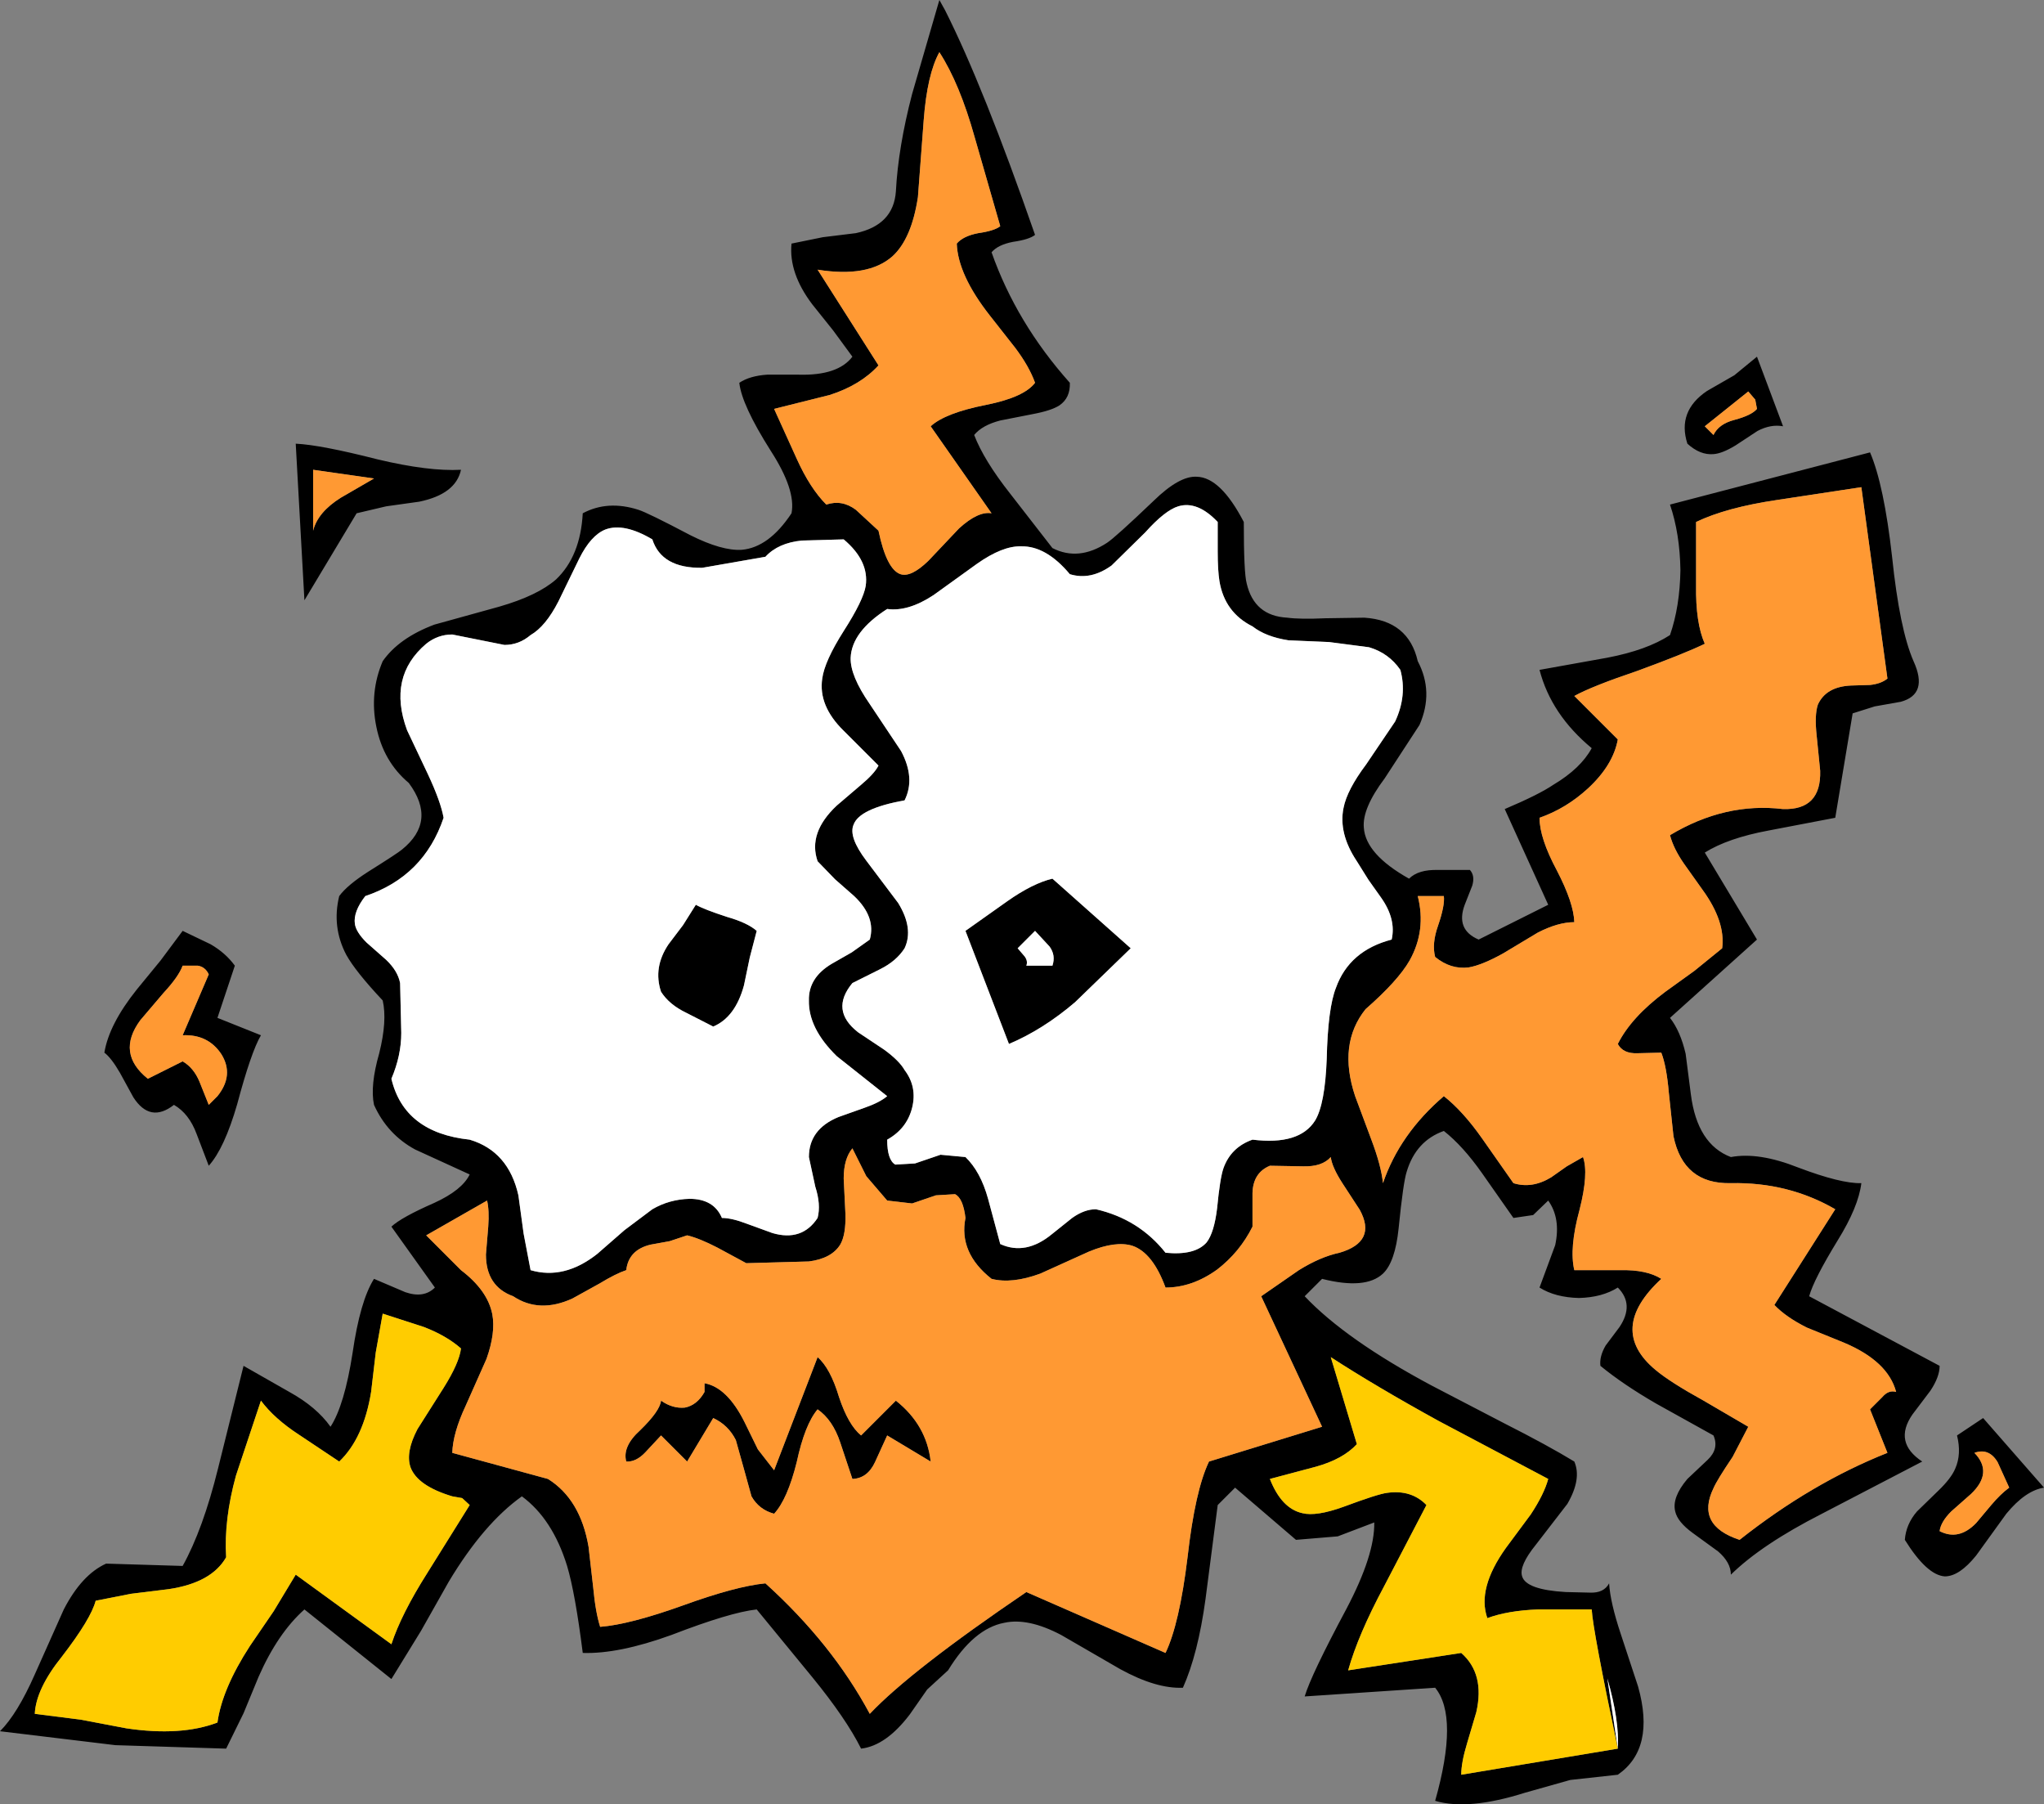
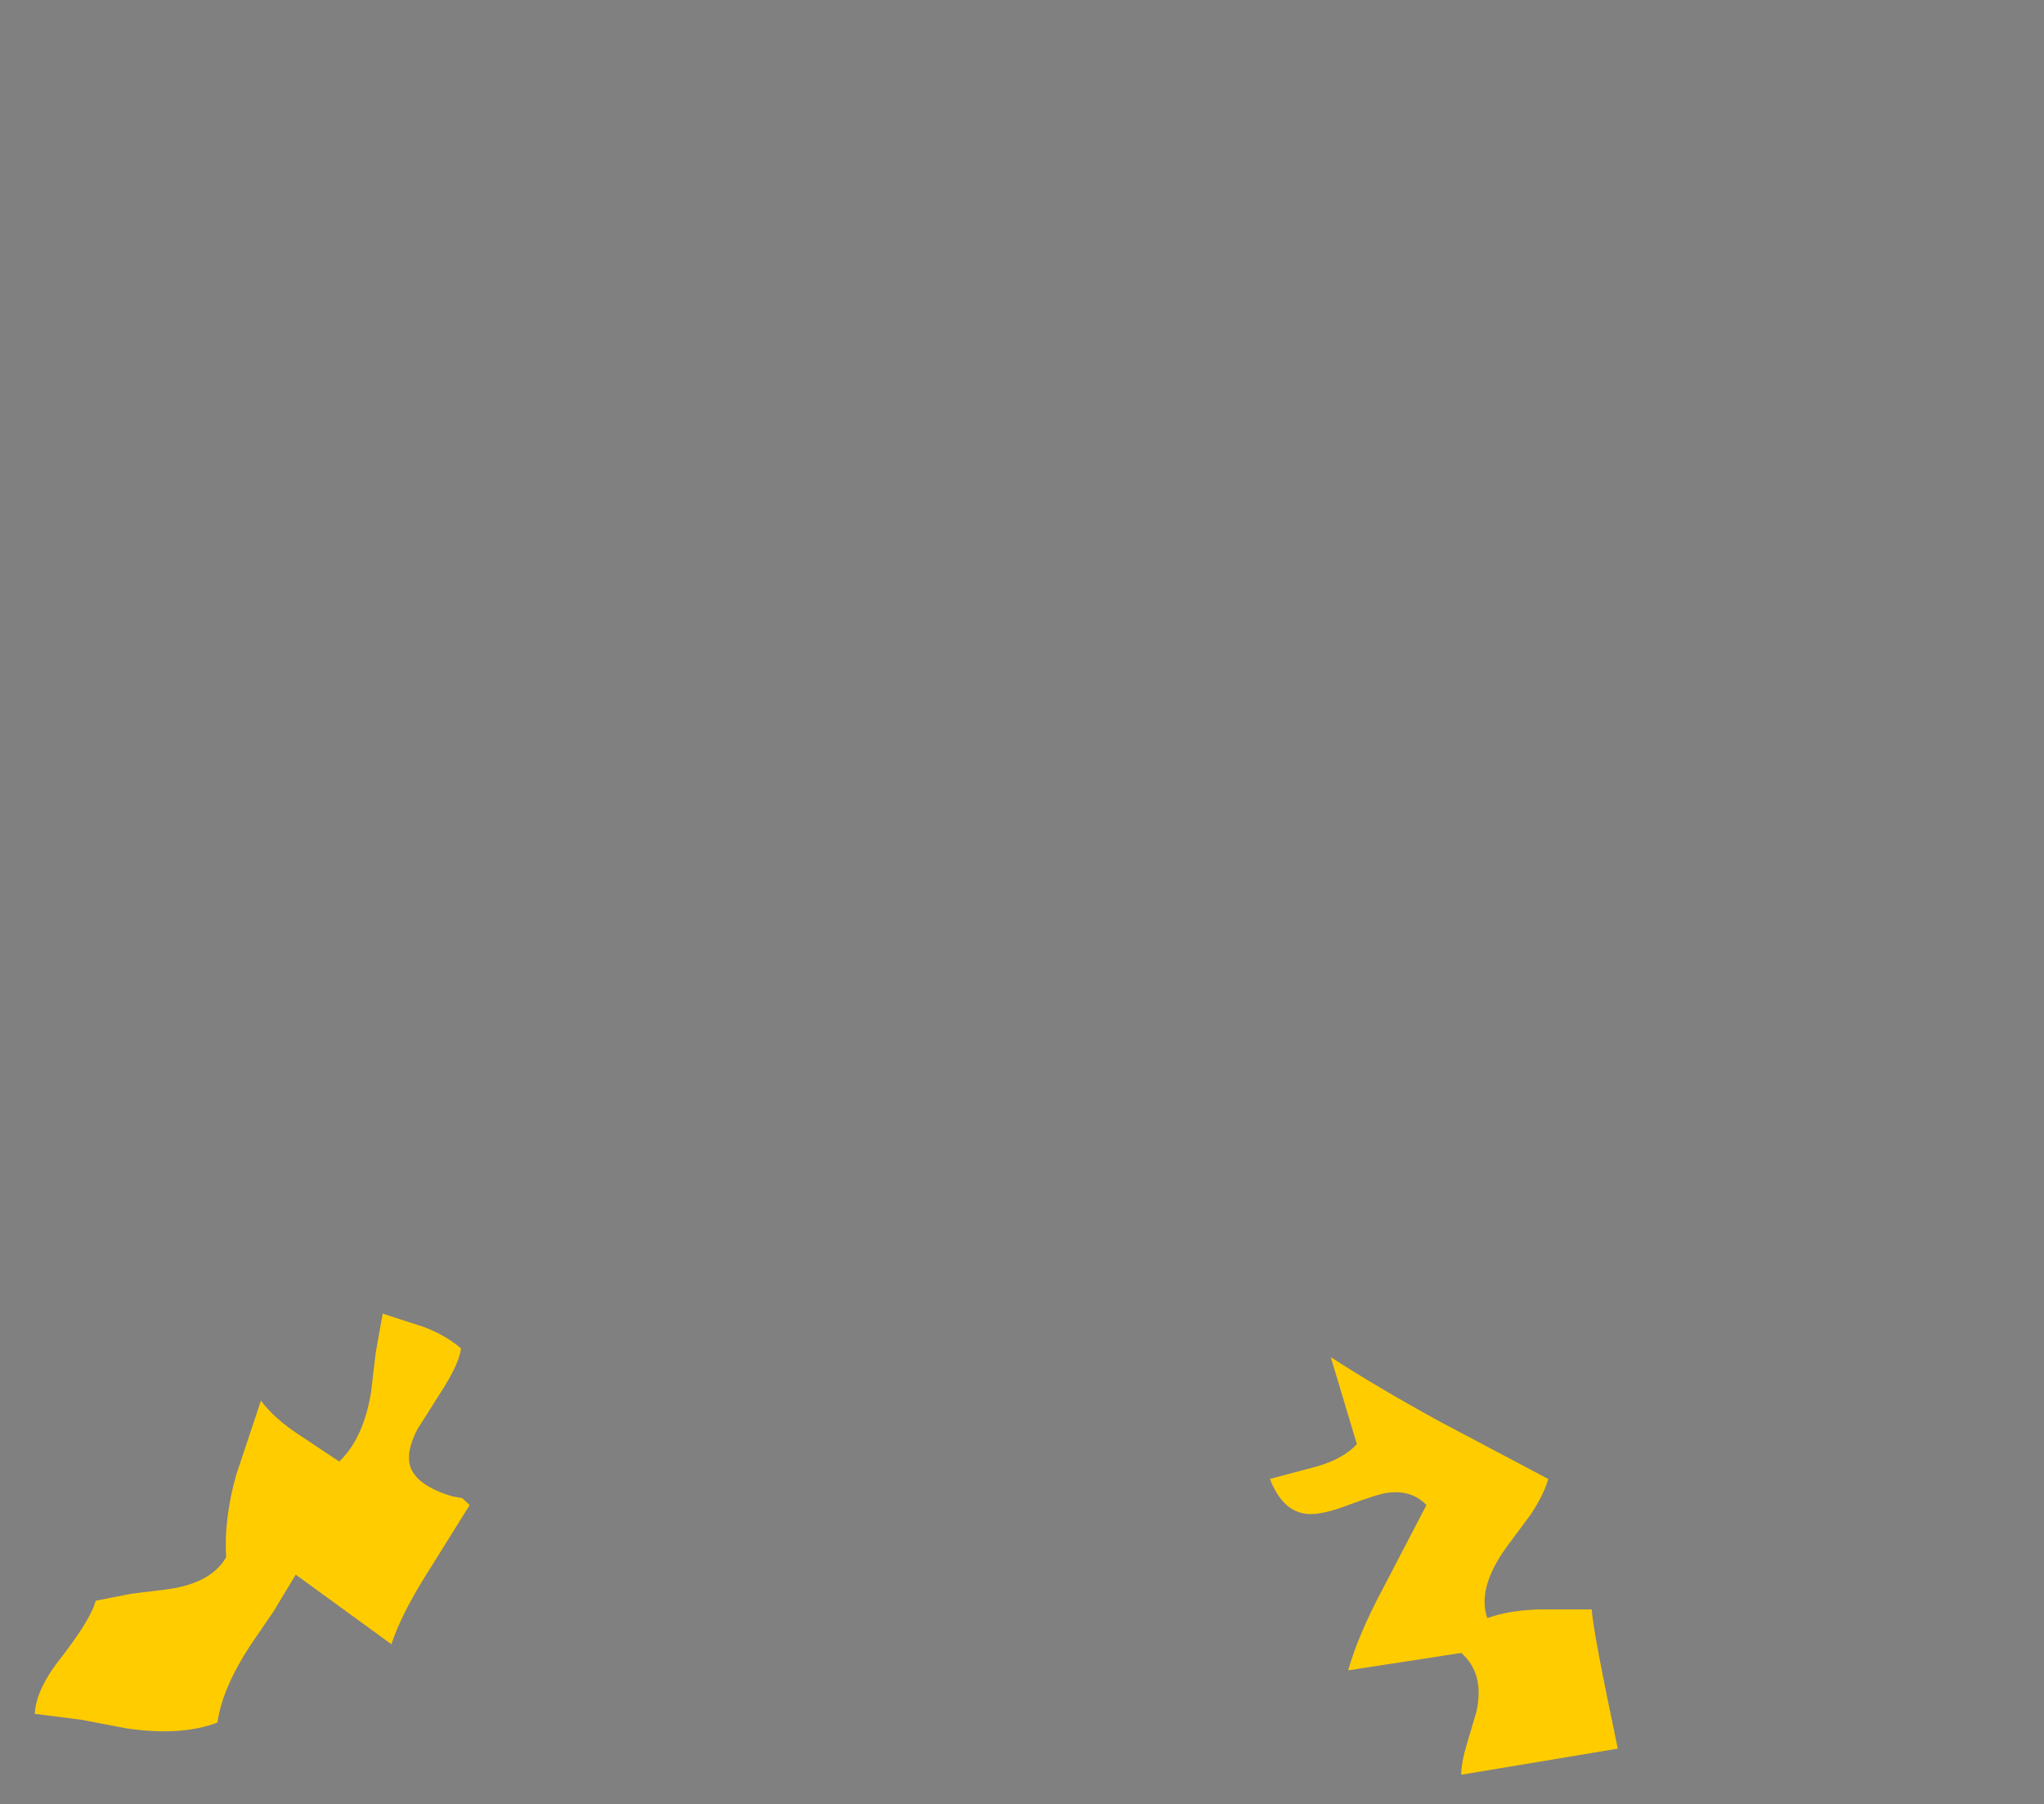
<svg xmlns="http://www.w3.org/2000/svg" height="155.55px" width="176.25px">
  <rect width="100%" height="100%" fill="#808080" stroke="none" />
  <g transform="matrix(1.0, 0.0, 0.0, 1.0, 85.75, 81.0)">
-     <path d="M1.6 -60.15 Q0.3 -59.9 -0.25 -59.25 1.9 -53.15 6.5 -48.0 6.55 -46.7 5.6 -46.05 4.9 -45.6 3.3 -45.3 L0.5 -44.75 Q-1.05 -44.35 -1.75 -43.5 -0.9 -41.3 1.35 -38.45 L5.0 -33.75 Q7.25 -32.6 9.7 -34.2 10.4 -34.65 13.7 -37.8 15.95 -40.0 17.45 -39.9 19.5 -39.85 21.5 -36.0 21.5 -31.6 21.75 -30.7 22.4 -27.9 25.25 -27.75 26.35 -27.6 28.55 -27.7 L31.9 -27.75 Q35.7 -27.5 36.5 -24.0 37.9 -21.35 36.65 -18.5 L33.65 -13.9 Q31.7 -11.3 31.85 -9.65 32.0 -7.35 35.75 -5.25 36.55 -6.05 38.25 -6.0 L41.0 -6.0 Q41.45 -5.5 41.2 -4.65 L40.55 -3.0 Q39.75 -0.85 41.75 0.0 L47.75 -3.0 44.0 -11.25 Q46.95 -12.5 48.2 -13.35 50.55 -14.75 51.5 -16.5 48.0 -19.4 47.0 -23.25 L52.85 -24.3 Q56.25 -24.95 58.25 -26.25 59.1 -28.7 59.15 -31.85 59.1 -35.0 58.25 -37.5 L75.5 -42.0 Q76.7 -39.2 77.4 -33.0 78.05 -26.75 79.25 -24.0 80.55 -21.15 78.15 -20.5 L75.9 -20.1 74.0 -19.5 72.5 -10.5 66.75 -9.4 Q63.25 -8.75 61.25 -7.5 L65.75 0.0 58.25 6.75 Q59.15 7.9 59.6 9.85 L60.05 13.35 Q60.6 17.65 63.5 18.75 65.9 18.3 69.3 19.65 73.0 21.05 74.75 21.0 74.5 23.05 72.7 25.95 70.65 29.3 70.25 30.75 L81.5 36.75 Q81.5 37.7 80.7 38.9 L79.15 40.95 Q77.5 43.35 80.0 45.0 L71.35 49.5 Q66.15 52.15 63.5 54.75 63.5 53.7 62.4 52.75 L60.2 51.15 Q58.9 50.2 58.7 49.3 58.4 48.1 59.75 46.5 L61.5 44.85 Q62.5 43.9 62.0 42.75 L57.05 40.0 Q54.2 38.35 52.25 36.75 52.15 35.95 52.7 35.0 L53.9 33.4 Q55.2 31.45 53.75 30.0 52.4 30.85 50.4 30.9 48.35 30.85 47.0 30.0 L48.35 26.35 Q48.85 24.05 47.75 22.5 L46.45 23.75 44.75 24.0 42.05 20.15 Q40.4 17.8 38.75 16.5 36.35 17.35 35.55 20.0 35.25 20.9 34.85 24.9 34.55 27.8 33.5 28.8 32.0 30.2 28.25 29.25 L26.75 30.75 Q30.3 34.5 37.7 38.45 L43.95 41.7 Q47.7 43.6 50.0 45.0 50.65 46.5 49.4 48.65 L46.7 52.15 Q45.2 54.0 45.5 54.9 45.85 56.05 49.25 56.25 L51.35 56.3 Q52.55 56.35 53.0 55.5 53.1 57.15 54.0 59.85 L55.5 64.4 Q57.0 69.75 53.75 72.0 L49.65 72.45 45.75 73.55 Q40.85 75.1 38.0 74.25 40.05 67.0 38.0 64.5 L26.75 65.25 Q27.3 63.4 30.35 57.7 32.8 53.05 32.75 50.25 L29.6 51.45 26.0 51.75 20.75 47.25 19.25 48.75 18.2 56.85 Q17.55 61.6 16.25 64.5 13.95 64.6 10.85 62.9 L5.75 59.95 Q2.9 58.45 0.85 58.9 -1.8 59.4 -4.0 63.0 L-5.8 64.65 -7.3 66.8 Q-9.35 69.5 -11.5 69.75 -12.8 67.15 -15.7 63.6 L-20.5 57.75 Q-22.8 58.0 -27.85 59.95 -32.4 61.6 -35.5 61.5 -36.15 56.35 -36.85 54.0 -38.1 49.95 -40.75 48.0 -44.05 50.35 -47.05 55.35 L-49.45 59.6 -52.0 63.75 -59.5 57.75 Q-61.8 59.8 -63.45 63.55 L-64.75 66.7 -66.25 69.75 -75.8 69.45 -85.75 68.25 Q-84.25 66.75 -82.75 63.35 L-80.25 57.75 Q-78.7 54.75 -76.6 53.8 L-70.0 54.0 Q-68.25 50.85 -66.95 45.6 L-64.75 36.75 -60.8 39.0 Q-58.45 40.3 -57.25 42.0 -56.05 40.15 -55.35 35.65 -54.7 31.15 -53.5 29.25 L-50.8 30.4 Q-49.2 30.95 -48.25 30.0 L-52.0 24.75 Q-51.15 23.95 -48.3 22.7 -45.9 21.6 -45.25 20.25 L-49.95 18.1 Q-52.35 16.8 -53.5 14.25 -53.85 12.6 -53.05 9.8 -52.35 7.0 -52.75 5.25 -55.1 2.75 -55.9 1.3 -57.15 -1.1 -56.5 -3.75 -55.8 -4.7 -54.0 -5.85 -51.45 -7.45 -51.1 -7.75 -48.05 -10.2 -50.5 -13.5 -52.7 -15.35 -53.3 -18.35 -53.9 -21.3 -52.75 -24.0 -51.35 -26.0 -48.3 -27.15 L-42.7 -28.7 Q-39.4 -29.65 -37.8 -31.05 -35.7 -33.05 -35.5 -36.75 -33.35 -37.9 -30.7 -37.05 -29.9 -36.8 -26.2 -34.85 -23.5 -33.5 -21.8 -33.6 -19.45 -33.8 -17.5 -36.75 -17.1 -38.75 -19.3 -42.15 -21.8 -46.1 -22.0 -48.0 -21.1 -48.6 -19.6 -48.7 L-16.9 -48.7 Q-13.5 -48.6 -12.25 -50.25 L-13.9 -52.5 -15.7 -54.75 Q-17.75 -57.45 -17.5 -60.0 L-14.8 -60.55 -11.95 -60.9 Q-8.7 -61.6 -8.5 -64.5 -8.3 -68.3 -7.1 -72.9 L-4.75 -81.0 -4.25 -80.1 Q-0.95 -73.55 3.5 -60.75 3.0 -60.35 1.6 -60.15 M25.35 -25.8 Q23.4 -26.1 22.25 -27.0 19.85 -28.2 19.4 -30.9 19.25 -31.85 19.25 -33.45 L19.25 -36.0 Q17.5 -37.85 15.85 -37.35 14.7 -37.0 13.0 -35.1 L10.1 -32.25 Q8.3 -30.95 6.5 -31.5 4.45 -33.95 2.3 -33.9 0.7 -33.95 -1.5 -32.4 L-5.25 -29.7 Q-7.45 -28.25 -9.25 -28.5 -12.3 -26.55 -12.4 -24.3 -12.45 -22.75 -10.75 -20.3 L-8.05 -16.25 Q-6.8 -13.9 -7.75 -12.0 -11.65 -11.3 -12.15 -9.9 -12.6 -8.85 -11.05 -6.8 L-8.3 -3.15 Q-6.95 -0.95 -7.75 0.75 -8.45 1.85 -9.85 2.55 L-12.25 3.75 Q-14.2 6.1 -11.75 8.0 L-9.5 9.5 Q-8.2 10.45 -7.75 11.25 -6.65 12.7 -7.1 14.5 -7.55 16.3 -9.25 17.25 -9.25 19.0 -8.55 19.4 L-6.85 19.3 -4.65 18.55 -2.5 18.75 Q-1.2 20.0 -0.55 22.35 L0.5 26.25 Q2.7 27.25 4.95 25.4 L6.7 24.0 Q7.75 23.25 8.75 23.25 12.45 24.1 14.75 27.0 17.3 27.25 18.3 26.1 18.95 25.25 19.2 23.15 19.45 20.55 19.75 19.7 20.4 17.9 22.25 17.25 26.3 17.75 27.65 15.6 28.5 14.2 28.65 10.3 28.75 5.9 29.45 4.15 30.6 0.95 34.25 0.0 34.65 -1.75 33.35 -3.6 L32.25 -5.15 31.25 -6.75 Q29.65 -9.15 30.1 -11.35 30.4 -12.9 32.05 -15.1 L34.55 -18.8 Q35.6 -21.05 35.0 -23.25 34.0 -24.7 32.3 -25.2 L28.85 -25.65 25.35 -25.8 M5.0 -5.25 L11.75 0.75 6.95 5.4 Q4.2 7.75 1.25 9.0 L-2.5 -0.75 1.1 -3.3 Q3.3 -4.85 5.0 -5.25 M38.25 -1.2 Q38.85 -2.95 38.75 -3.75 L36.5 -3.75 Q37.25 -0.8 35.8 1.8 34.8 3.55 32.0 6.0 29.6 9.0 31.1 13.5 L32.5 17.25 Q33.35 19.5 33.5 21.0 34.95 16.75 38.75 13.5 40.4 14.8 42.05 17.15 L44.75 21.0 Q46.35 21.5 48.0 20.5 L49.35 19.55 50.75 18.75 Q51.25 20.15 50.45 23.3 49.55 26.6 50.0 28.5 L53.95 28.5 Q56.25 28.45 57.5 29.25 52.8 33.6 57.0 37.1 58.25 38.15 61.15 39.75 L65.0 42.0 63.65 44.6 Q62.3 46.6 62.0 47.3 60.45 50.5 64.25 51.75 70.45 46.85 77.0 44.25 L75.5 40.5 76.55 39.45 Q77.1 38.8 77.75 39.0 77.05 36.35 73.25 34.75 L70.05 33.45 Q68.25 32.55 67.25 31.5 L72.5 23.25 Q68.45 20.9 63.5 21.0 59.4 21.1 58.55 16.95 L58.15 13.2 Q57.95 10.9 57.5 9.75 L55.45 9.8 Q54.2 9.85 53.75 9.0 54.9 6.7 57.85 4.5 L60.35 2.7 62.75 0.75 Q63.05 -1.55 61.05 -4.3 L59.45 -6.55 Q58.55 -7.85 58.25 -9.0 63.0 -11.85 68.0 -11.25 71.3 -11.15 71.2 -14.55 L70.9 -17.55 Q70.7 -19.35 71.0 -20.25 71.7 -21.8 73.85 -21.9 L75.5 -21.95 Q76.45 -22.05 77.0 -22.5 L74.75 -39.0 67.5 -37.9 Q63.1 -37.25 60.5 -36.0 L60.5 -30.55 Q60.45 -27.3 61.25 -25.5 59.5 -24.65 55.4 -23.15 51.55 -21.85 50.0 -21.0 L53.75 -17.25 Q53.35 -15.05 51.2 -13.05 49.3 -11.3 47.0 -10.5 47.0 -8.75 48.5 -5.95 49.95 -3.15 50.0 -1.5 48.6 -1.5 46.85 -0.6 L43.85 1.2 Q42.05 2.2 40.9 2.4 39.35 2.6 38.0 1.5 37.7 0.35 38.25 -1.2 M63.8 -48.65 L65.75 -50.25 68.0 -44.25 Q66.95 -44.45 65.8 -43.85 L63.9 -42.6 Q62.75 -41.9 62.0 -41.85 60.85 -41.75 59.75 -42.75 58.85 -45.55 61.45 -47.3 L63.8 -48.65 M3.5 -48.0 Q3.0 -49.4 1.8 -51.0 L-0.4 -53.8 Q-3.15 -57.3 -3.25 -60.0 -2.7 -60.65 -1.4 -60.9 0.0 -61.1 0.5 -61.5 L-1.7 -69.15 Q-3.0 -73.8 -4.75 -76.5 -5.8 -74.6 -6.1 -70.65 L-6.6 -64.0 Q-7.15 -60.4 -8.8 -58.9 -10.9 -57.05 -15.25 -57.75 L-10.0 -49.5 Q-11.55 -47.8 -14.2 -46.95 L-19.0 -45.75 -17.05 -41.45 Q-15.9 -38.9 -14.5 -37.5 -13.15 -37.95 -11.95 -37.05 L-10.0 -35.25 Q-9.3 -31.9 -8.1 -31.5 -7.2 -31.2 -5.7 -32.65 L-3.05 -35.45 Q-1.4 -36.95 -0.25 -36.75 L-5.5 -44.25 Q-4.25 -45.4 -0.7 -46.1 2.55 -46.75 3.5 -48.0 M65.75 -45.75 L65.6 -46.55 65.0 -47.25 61.25 -44.25 62.0 -43.5 Q62.45 -44.45 63.8 -44.8 65.3 -45.2 65.75 -45.75 M-49.6 -37.75 L-52.45 -37.35 -55.0 -36.75 -59.5 -29.25 -60.25 -42.75 Q-58.1 -42.65 -53.2 -41.4 -48.8 -40.35 -46.0 -40.5 -46.45 -38.4 -49.6 -37.75 M-53.5 -39.75 L-58.75 -40.5 -58.75 -35.25 Q-58.35 -36.85 -56.35 -38.1 L-53.5 -39.75 M-46.75 -26.3 Q-48.0 -26.3 -49.0 -25.5 -52.35 -22.65 -50.65 -18.05 L-48.85 -14.25 Q-47.75 -11.9 -47.5 -10.5 -49.2 -5.45 -54.25 -3.75 -55.3 -2.4 -55.15 -1.35 -55.05 -0.65 -54.15 0.25 L-52.45 1.75 Q-51.45 2.7 -51.25 3.75 L-51.15 8.05 Q-51.15 10.0 -52.0 12.0 -50.9 16.65 -45.25 17.25 -41.9 18.25 -41.05 22.05 L-40.6 25.35 -40.0 28.5 Q-37.1 29.35 -34.25 27.1 L-31.9 25.05 -29.5 23.25 Q-28.05 22.4 -26.3 22.35 -24.2 22.35 -23.5 24.0 -22.65 24.0 -21.35 24.5 L-19.15 25.3 Q-16.6 26.05 -15.25 24.0 -14.95 22.85 -15.45 21.3 L-16.0 18.75 Q-16.0 16.35 -13.45 15.3 L-11.2 14.5 Q-9.9 14.05 -9.25 13.5 L-13.6 10.05 Q-16.05 7.65 -16.0 5.25 -16.05 3.3 -14.05 2.1 L-12.3 1.1 -10.75 0.0 Q-10.2 -1.95 -12.1 -3.75 L-13.75 -5.2 -15.25 -6.75 Q-16.1 -9.2 -13.6 -11.55 L-11.55 -13.3 Q-10.35 -14.3 -10.0 -15.0 L-13.0 -18.0 Q-15.2 -20.15 -14.85 -22.5 -14.65 -24.0 -13.0 -26.6 -11.3 -29.25 -11.1 -30.5 -10.8 -32.65 -13.0 -34.5 L-16.6 -34.4 Q-18.65 -34.2 -19.75 -33.0 L-25.2 -32.05 Q-28.7 -32.0 -29.5 -34.5 -31.95 -35.95 -33.55 -35.35 -34.8 -34.85 -35.8 -32.85 L-37.6 -29.15 Q-38.7 -27.0 -40.0 -26.25 -41.0 -25.4 -42.25 -25.4 L-44.5 -25.85 -46.75 -26.3 M-20.5 -0.75 L-21.1 1.55 -21.6 3.95 Q-22.35 6.7 -24.25 7.5 L-26.6 6.3 Q-28.05 5.6 -28.75 4.5 -29.45 2.4 -28.1 0.4 L-26.85 -1.25 -25.75 -3.0 Q-25.05 -2.6 -23.05 -1.95 -21.3 -1.45 -20.5 -0.75 M-11.05 20.4 L-12.25 18.0 Q-13.0 18.9 -13.0 20.6 L-12.85 23.65 Q-12.8 25.45 -13.3 26.3 -14.05 27.5 -16.0 27.75 L-21.4 27.9 -23.9 26.55 Q-25.45 25.75 -26.5 25.5 L-28.0 26.0 -29.65 26.3 Q-31.55 26.75 -31.75 28.5 -32.65 28.8 -34.05 29.65 L-36.4 30.95 Q-39.25 32.25 -41.5 30.75 -43.85 29.9 -43.85 27.15 L-43.65 24.75 Q-43.55 23.35 -43.75 22.5 L-49.0 25.5 -46.0 28.5 Q-43.7 30.25 -43.3 32.3 -43.0 33.9 -43.8 36.15 L-45.6 40.2 Q-46.7 42.55 -46.75 44.25 L-38.5 46.5 Q-35.7 48.25 -35.0 52.35 L-34.6 55.85 Q-34.4 58.0 -34.0 59.25 -31.45 59.05 -26.85 57.4 -22.3 55.75 -19.75 55.5 -14.0 60.7 -10.75 66.75 -7.2 63.0 2.75 56.25 L14.75 61.5 Q15.95 59.0 16.65 53.25 17.3 47.5 18.5 45.0 L28.25 42.0 23.0 30.75 26.25 28.5 Q28.1 27.35 29.75 27.0 33.0 26.05 31.5 23.3 L30.0 21.0 Q29.1 19.6 29.0 18.75 28.25 19.6 26.6 19.55 L23.75 19.5 Q22.3 20.1 22.25 21.85 L22.25 24.75 Q21.15 26.95 19.2 28.45 17.05 30.0 14.75 30.0 13.65 27.0 11.9 26.4 10.45 25.95 8.15 26.9 L3.95 28.8 Q1.5 29.7 -0.25 29.25 -3.1 27.0 -2.5 24.0 -2.7 22.3 -3.4 21.95 L-5.05 22.05 -7.1 22.75 -9.25 22.5 -11.05 20.4 M-30.55 42.3 Q-28.85 40.65 -28.75 39.75 -27.75 40.45 -26.7 40.35 -25.65 40.15 -25.0 39.0 L-25.0 38.25 Q-23.05 38.6 -21.55 41.6 L-20.4 43.95 -19.0 45.75 -15.25 36.0 Q-14.15 36.95 -13.4 39.45 -12.6 41.85 -11.5 42.75 L-8.5 39.75 Q-5.85 41.85 -5.5 45.0 L-9.25 42.75 -10.3 45.05 Q-10.95 46.45 -12.25 46.5 L-13.3 43.35 Q-13.95 41.4 -15.25 40.5 -16.35 41.8 -17.05 45.05 -17.85 48.25 -19.0 49.5 -20.3 49.15 -20.95 48.0 L-21.6 45.65 -22.3 43.15 Q-22.95 41.85 -24.25 41.25 L-26.5 45.0 -28.75 42.75 -30.1 44.2 Q-30.9 45.05 -31.75 45.0 -32.1 43.7 -30.55 42.3 M-65.5 2.25 L-67.0 6.75 -63.25 8.25 Q-64.1 9.7 -65.3 14.2 -66.4 18.0 -67.75 19.5 L-68.8 16.75 Q-69.45 15.0 -70.75 14.25 -72.8 15.85 -74.25 13.6 L-75.4 11.5 Q-76.15 10.2 -76.75 9.75 -76.35 7.3 -73.95 4.3 L-71.9 1.8 -70.0 -0.75 -67.6 0.4 Q-66.3 1.15 -65.5 2.25 M-67.75 3.0 Q-68.05 2.35 -68.7 2.25 L-70.0 2.25 Q-70.35 3.2 -71.65 4.6 L-73.65 6.95 Q-75.75 9.8 -73.0 12.0 L-70.0 10.5 Q-69.05 11.05 -68.55 12.25 L-67.75 14.25 -67.0 13.5 Q-65.55 11.7 -66.65 9.9 -67.8 8.15 -70.0 8.25 L-67.75 3.0 M-63.25 39.75 L-65.4 46.2 Q-66.45 50.0 -66.25 53.25 -67.5 55.45 -71.2 56.0 L-74.45 56.4 -77.5 57.0 Q-77.9 58.55 -80.4 61.8 -82.65 64.6 -82.75 66.75 L-78.8 67.25 -74.85 68.0 Q-70.15 68.7 -67.0 67.5 -66.6 64.6 -64.2 60.9 L-62.15 57.9 -60.25 54.75 -52.0 60.75 Q-51.15 58.15 -48.9 54.6 L-45.25 48.75 -45.9 48.15 -46.75 48.0 Q-49.75 47.1 -50.35 45.5 -50.8 44.2 -49.75 42.2 L-47.5 38.65 Q-46.15 36.5 -46.0 35.25 -47.25 34.15 -49.2 33.4 L-52.75 32.25 -53.35 35.6 -53.75 39.0 Q-54.4 43.0 -56.5 45.0 L-59.95 42.7 Q-62.1 41.3 -63.25 39.75 M85.25 41.25 L90.5 47.25 Q88.9 47.5 87.25 49.5 L84.65 53.1 Q83.2 54.9 81.95 54.9 80.4 54.8 78.5 51.75 78.6 50.4 79.55 49.3 L81.35 47.55 Q82.5 46.45 82.85 45.6 83.4 44.35 83.0 42.75 L85.25 41.25 M84.2 47.8 L82.5 49.3 Q81.6 50.2 81.5 51.0 83.15 51.85 84.65 50.3 L85.95 48.75 Q86.75 47.8 87.5 47.25 L86.5 45.05 Q85.75 43.8 84.5 44.25 86.15 45.95 84.2 47.8 M2.6 1.45 Q2.9 1.85 2.75 2.25 L5.0 2.25 Q5.3 1.35 4.75 0.6 L3.5 -0.75 2.0 0.75 2.6 1.45 M53.75 69.75 Q51.6 59.55 51.5 57.75 L46.85 57.75 Q44.25 57.85 42.5 58.5 41.6 55.95 44.1 52.45 L46.25 49.55 Q47.4 47.8 47.75 46.5 L38.3 41.5 Q32.85 38.5 29.0 36.0 L31.25 43.5 Q30.05 44.8 27.7 45.45 L23.75 46.5 Q24.75 49.05 26.55 49.45 27.75 49.75 30.1 48.9 33.05 47.8 33.85 47.7 35.95 47.4 37.25 48.75 L33.6 55.75 Q31.35 59.95 30.5 63.0 L40.25 61.5 Q42.3 63.3 41.55 66.6 L40.75 69.3 Q40.25 70.95 40.25 72.0 L53.75 69.75 Q53.9 67.35 52.85 63.7 L53.75 69.75" fill="#000000" fill-rule="evenodd" stroke="none" />
-     <path d="M38.25 -1.2 Q37.7 0.35 38.0 1.5 39.35 2.6 40.9 2.4 42.05 2.2 43.85 1.2 L46.85 -0.6 Q48.6 -1.5 50.0 -1.5 49.95 -3.15 48.5 -5.95 47.0 -8.75 47.0 -10.5 49.3 -11.3 51.2 -13.05 53.35 -15.05 53.75 -17.25 L50.0 -21.0 Q51.55 -21.85 55.4 -23.15 59.5 -24.65 61.25 -25.5 60.45 -27.3 60.5 -30.55 L60.5 -36.0 Q63.1 -37.25 67.5 -37.9 L74.75 -39.0 77.0 -22.5 Q76.45 -22.05 75.5 -21.95 L73.85 -21.9 Q71.7 -21.8 71.0 -20.25 70.7 -19.35 70.9 -17.55 L71.2 -14.55 Q71.3 -11.15 68.0 -11.25 63.0 -11.85 58.25 -9.0 58.55 -7.85 59.45 -6.55 L61.05 -4.3 Q63.05 -1.55 62.75 0.75 L60.35 2.7 57.85 4.5 Q54.9 6.7 53.75 9.0 54.2 9.85 55.45 9.8 L57.5 9.75 Q57.95 10.9 58.15 13.2 L58.55 16.95 Q59.4 21.1 63.5 21.0 68.45 20.9 72.5 23.25 L67.25 31.5 Q68.25 32.55 70.05 33.45 L73.25 34.75 Q77.05 36.35 77.75 39.0 77.1 38.8 76.55 39.45 L75.5 40.5 77.0 44.25 Q70.45 46.85 64.25 51.75 60.45 50.5 62.0 47.3 62.3 46.6 63.65 44.6 L65.0 42.0 61.15 39.75 Q58.25 38.15 57.0 37.1 52.8 33.6 57.5 29.25 56.25 28.45 53.95 28.5 L50.0 28.5 Q49.55 26.6 50.45 23.3 51.25 20.15 50.75 18.75 L49.35 19.55 48.0 20.5 Q46.35 21.5 44.75 21.0 L42.05 17.15 Q40.4 14.8 38.75 13.5 34.95 16.75 33.5 21.0 33.35 19.5 32.5 17.25 L31.1 13.5 Q29.6 9.0 32.0 6.0 34.8 3.55 35.8 1.8 37.25 -0.8 36.5 -3.75 L38.75 -3.75 Q38.85 -2.95 38.25 -1.2 M65.75 -45.75 Q65.3 -45.2 63.8 -44.8 62.45 -44.45 62.0 -43.5 L61.25 -44.25 65.0 -47.25 65.6 -46.55 65.75 -45.75 M3.5 -48.0 Q2.55 -46.75 -0.7 -46.1 -4.25 -45.4 -5.5 -44.25 L-0.25 -36.75 Q-1.4 -36.95 -3.05 -35.45 L-5.7 -32.65 Q-7.2 -31.2 -8.1 -31.5 -9.3 -31.9 -10.0 -35.25 L-11.95 -37.05 Q-13.15 -37.95 -14.5 -37.5 -15.9 -38.9 -17.05 -41.45 L-19.0 -45.75 -14.2 -46.95 Q-11.55 -47.8 -10.0 -49.5 L-15.25 -57.75 Q-10.9 -57.05 -8.8 -58.9 -7.15 -60.4 -6.6 -64.0 L-6.1 -70.65 Q-5.8 -74.6 -4.75 -76.5 -3.0 -73.8 -1.7 -69.15 L0.5 -61.5 Q0.0 -61.1 -1.4 -60.9 -2.7 -60.65 -3.25 -60.0 -3.15 -57.3 -0.4 -53.8 L1.8 -51.0 Q3.0 -49.4 3.5 -48.0 M-53.5 -39.75 L-56.35 -38.1 Q-58.35 -36.85 -58.75 -35.25 L-58.75 -40.5 -53.5 -39.75 M-11.05 20.4 L-9.25 22.5 -7.1 22.75 -5.05 22.05 -3.4 21.95 Q-2.7 22.3 -2.5 24.0 -3.1 27.0 -0.25 29.25 1.5 29.7 3.95 28.8 L8.15 26.9 Q10.45 25.95 11.9 26.4 13.65 27.0 14.75 30.0 17.05 30.0 19.2 28.45 21.15 26.95 22.25 24.75 L22.25 21.85 Q22.3 20.1 23.75 19.5 L26.6 19.55 Q28.25 19.6 29.0 18.75 29.1 19.6 30.0 21.0 L31.5 23.3 Q33.0 26.05 29.75 27.0 28.1 27.35 26.25 28.5 L23.0 30.75 28.25 42.0 18.5 45.0 Q17.3 47.5 16.65 53.25 15.95 59.0 14.75 61.5 L2.75 56.25 Q-7.2 63.0 -10.75 66.75 -14.0 60.7 -19.75 55.5 -22.3 55.75 -26.85 57.4 -31.45 59.05 -34.0 59.25 -34.4 58.0 -34.6 55.85 L-35.0 52.35 Q-35.7 48.25 -38.5 46.5 L-46.75 44.25 Q-46.7 42.55 -45.6 40.2 L-43.8 36.15 Q-43.0 33.9 -43.3 32.3 -43.7 30.25 -46.0 28.5 L-49.0 25.5 -43.75 22.5 Q-43.55 23.35 -43.65 24.75 L-43.85 27.15 Q-43.85 29.9 -41.5 30.75 -39.25 32.25 -36.4 30.95 L-34.05 29.65 Q-32.65 28.8 -31.75 28.5 -31.55 26.75 -29.65 26.3 L-28.0 26.0 -26.5 25.5 Q-25.45 25.75 -23.9 26.55 L-21.4 27.9 -16.0 27.75 Q-14.05 27.5 -13.3 26.3 -12.8 25.45 -12.85 23.65 L-13.0 20.6 Q-13.0 18.9 -12.25 18.0 L-11.05 20.4 M-30.55 42.3 Q-32.1 43.7 -31.75 45.0 -30.9 45.05 -30.1 44.2 L-28.75 42.75 -26.5 45.0 -24.25 41.25 Q-22.95 41.85 -22.3 43.15 L-21.6 45.65 -20.95 48.0 Q-20.3 49.15 -19.0 49.5 -17.85 48.25 -17.05 45.05 -16.35 41.8 -15.25 40.5 -13.95 41.4 -13.3 43.35 L-12.25 46.5 Q-10.95 46.45 -10.3 45.05 L-9.25 42.75 -5.5 45.0 Q-5.85 41.85 -8.5 39.75 L-11.5 42.75 Q-12.6 41.85 -13.4 39.45 -14.15 36.95 -15.25 36.0 L-19.0 45.75 -20.4 43.95 -21.55 41.6 Q-23.05 38.6 -25.0 38.25 L-25.0 39.0 Q-25.65 40.15 -26.7 40.35 -27.75 40.45 -28.75 39.75 -28.85 40.65 -30.55 42.3 M-67.75 3.0 L-70.0 8.25 Q-67.8 8.15 -66.65 9.9 -65.55 11.7 -67.0 13.5 L-67.75 14.25 -68.55 12.25 Q-69.05 11.05 -70.0 10.5 L-73.0 12.0 Q-75.75 9.8 -73.65 6.95 L-71.65 4.6 Q-70.35 3.2 -70.0 2.25 L-68.7 2.25 Q-68.05 2.35 -67.75 3.0 M84.2 47.8 Q86.15 45.95 84.5 44.25 85.75 43.8 86.5 45.05 L87.5 47.25 Q86.75 47.8 85.95 48.75 L84.65 50.3 Q83.15 51.85 81.5 51.0 81.6 50.2 82.5 49.3 L84.2 47.8" fill="#ff9933" fill-rule="evenodd" stroke="none" />
-     <path d="M25.35 -25.8 L28.85 -25.65 32.3 -25.2 Q34.0 -24.7 35.0 -23.25 35.6 -21.05 34.55 -18.8 L32.05 -15.1 Q30.4 -12.9 30.1 -11.35 29.65 -9.15 31.25 -6.75 L32.25 -5.15 33.35 -3.6 Q34.65 -1.75 34.25 0.0 30.6 0.95 29.45 4.15 28.75 5.9 28.65 10.3 28.5 14.2 27.65 15.6 26.3 17.75 22.25 17.25 20.4 17.9 19.75 19.7 19.45 20.55 19.2 23.15 18.95 25.25 18.3 26.1 17.3 27.25 14.75 27.0 12.45 24.1 8.75 23.25 7.75 23.25 6.7 24.0 L4.95 25.4 Q2.7 27.25 0.5 26.25 L-0.55 22.35 Q-1.2 20.0 -2.5 18.75 L-4.65 18.55 -6.85 19.3 -8.55 19.4 Q-9.25 19.0 -9.25 17.25 -7.55 16.3 -7.1 14.5 -6.65 12.7 -7.75 11.25 -8.2 10.45 -9.5 9.5 L-11.75 8.0 Q-14.2 6.1 -12.25 3.75 L-9.85 2.55 Q-8.45 1.85 -7.75 0.75 -6.95 -0.95 -8.3 -3.15 L-11.05 -6.8 Q-12.6 -8.85 -12.15 -9.9 -11.65 -11.3 -7.75 -12.0 -6.8 -13.9 -8.05 -16.25 L-10.75 -20.3 Q-12.45 -22.75 -12.4 -24.3 -12.3 -26.55 -9.25 -28.5 -7.45 -28.25 -5.25 -29.7 L-1.5 -32.4 Q0.7 -33.95 2.3 -33.9 4.45 -33.95 6.5 -31.5 8.3 -30.95 10.1 -32.25 L13.0 -35.1 Q14.7 -37.0 15.85 -37.35 17.5 -37.85 19.25 -36.0 L19.25 -33.45 Q19.25 -31.85 19.4 -30.9 19.85 -28.2 22.25 -27.0 23.4 -26.1 25.35 -25.8 M5.0 -5.25 Q3.3 -4.85 1.1 -3.3 L-2.5 -0.75 1.25 9.0 Q4.2 7.75 6.95 5.4 L11.75 0.75 5.0 -5.25 M-46.75 -26.3 L-44.5 -25.85 -42.25 -25.4 Q-41.0 -25.4 -40.0 -26.25 -38.7 -27.0 -37.6 -29.15 L-35.8 -32.85 Q-34.8 -34.85 -33.55 -35.35 -31.95 -35.95 -29.5 -34.5 -28.7 -32.0 -25.2 -32.05 L-19.75 -33.0 Q-18.65 -34.2 -16.6 -34.4 L-13.0 -34.5 Q-10.8 -32.65 -11.1 -30.5 -11.3 -29.25 -13.0 -26.6 -14.65 -24.0 -14.85 -22.5 -15.2 -20.15 -13.0 -18.0 L-10.0 -15.0 Q-10.35 -14.3 -11.55 -13.3 L-13.6 -11.55 Q-16.1 -9.2 -15.25 -6.75 L-13.75 -5.2 -12.1 -3.75 Q-10.2 -1.95 -10.75 0.0 L-12.3 1.1 -14.05 2.1 Q-16.05 3.3 -16.0 5.25 -16.05 7.65 -13.6 10.05 L-9.25 13.5 Q-9.9 14.05 -11.2 14.5 L-13.45 15.3 Q-16.0 16.35 -16.0 18.75 L-15.45 21.3 Q-14.95 22.85 -15.25 24.0 -16.6 26.05 -19.15 25.3 L-21.35 24.5 Q-22.65 24.0 -23.5 24.0 -24.2 22.35 -26.3 22.35 -28.05 22.4 -29.5 23.25 L-31.9 25.05 -34.25 27.1 Q-37.1 29.35 -40.0 28.5 L-40.6 25.35 -41.05 22.05 Q-41.9 18.25 -45.25 17.25 -50.9 16.65 -52.0 12.0 -51.15 10.0 -51.15 8.05 L-51.25 3.75 Q-51.45 2.7 -52.45 1.75 L-54.15 0.25 Q-55.05 -0.65 -55.15 -1.35 -55.3 -2.4 -54.25 -3.75 -49.2 -5.45 -47.5 -10.5 -47.75 -11.9 -48.85 -14.25 L-50.65 -18.05 Q-52.35 -22.65 -49.0 -25.5 -48.0 -26.3 -46.75 -26.3 M-20.5 -0.75 Q-21.3 -1.45 -23.05 -1.95 -25.05 -2.6 -25.75 -3.0 L-26.85 -1.25 -28.1 0.4 Q-29.45 2.4 -28.75 4.5 -28.05 5.6 -26.6 6.3 L-24.25 7.5 Q-22.35 6.7 -21.6 3.95 L-21.1 1.55 -20.5 -0.75 M2.6 1.45 L2.0 0.75 3.5 -0.75 4.75 0.6 Q5.3 1.35 5.0 2.25 L2.75 2.25 Q2.9 1.85 2.6 1.45 M53.75 69.75 L52.85 63.7 Q53.9 67.35 53.75 69.75" fill="#ffffff" fill-rule="evenodd" stroke="none" />
    <path d="M-63.25 39.75 Q-62.1 41.3 -59.95 42.7 L-56.5 45.0 Q-54.4 43.0 -53.75 39.0 L-53.35 35.6 -52.75 32.25 -49.2 33.4 Q-47.25 34.15 -46.0 35.25 -46.15 36.5 -47.5 38.65 L-49.75 42.2 Q-50.8 44.2 -50.35 45.5 -49.75 47.1 -46.75 48.0 L-45.9 48.15 -45.25 48.75 -48.9 54.6 Q-51.15 58.15 -52.0 60.75 L-60.25 54.75 -62.15 57.9 -64.2 60.9 Q-66.6 64.6 -67.0 67.5 -70.15 68.7 -74.85 68.0 L-78.8 67.25 -82.75 66.75 Q-82.65 64.6 -80.4 61.8 -77.9 58.55 -77.5 57.0 L-74.45 56.4 -71.2 56.0 Q-67.5 55.45 -66.25 53.25 -66.45 50.0 -65.4 46.2 L-63.25 39.75 M53.75 69.75 L40.25 72.0 Q40.25 70.95 40.75 69.3 L41.55 66.6 Q42.3 63.3 40.25 61.5 L30.5 63.0 Q31.35 59.95 33.6 55.75 L37.25 48.75 Q35.95 47.4 33.85 47.7 33.05 47.8 30.1 48.9 27.75 49.75 26.55 49.45 24.75 49.05 23.75 46.5 L27.7 45.45 Q30.05 44.8 31.25 43.5 L29.0 36.0 Q32.85 38.5 38.3 41.5 L47.75 46.5 Q47.4 47.8 46.25 49.55 L44.1 52.45 Q41.6 55.95 42.5 58.5 44.25 57.85 46.85 57.75 L51.5 57.75 Q51.6 59.55 53.75 69.75" fill="#ffcc00" fill-rule="evenodd" stroke="none" />
  </g>
</svg>